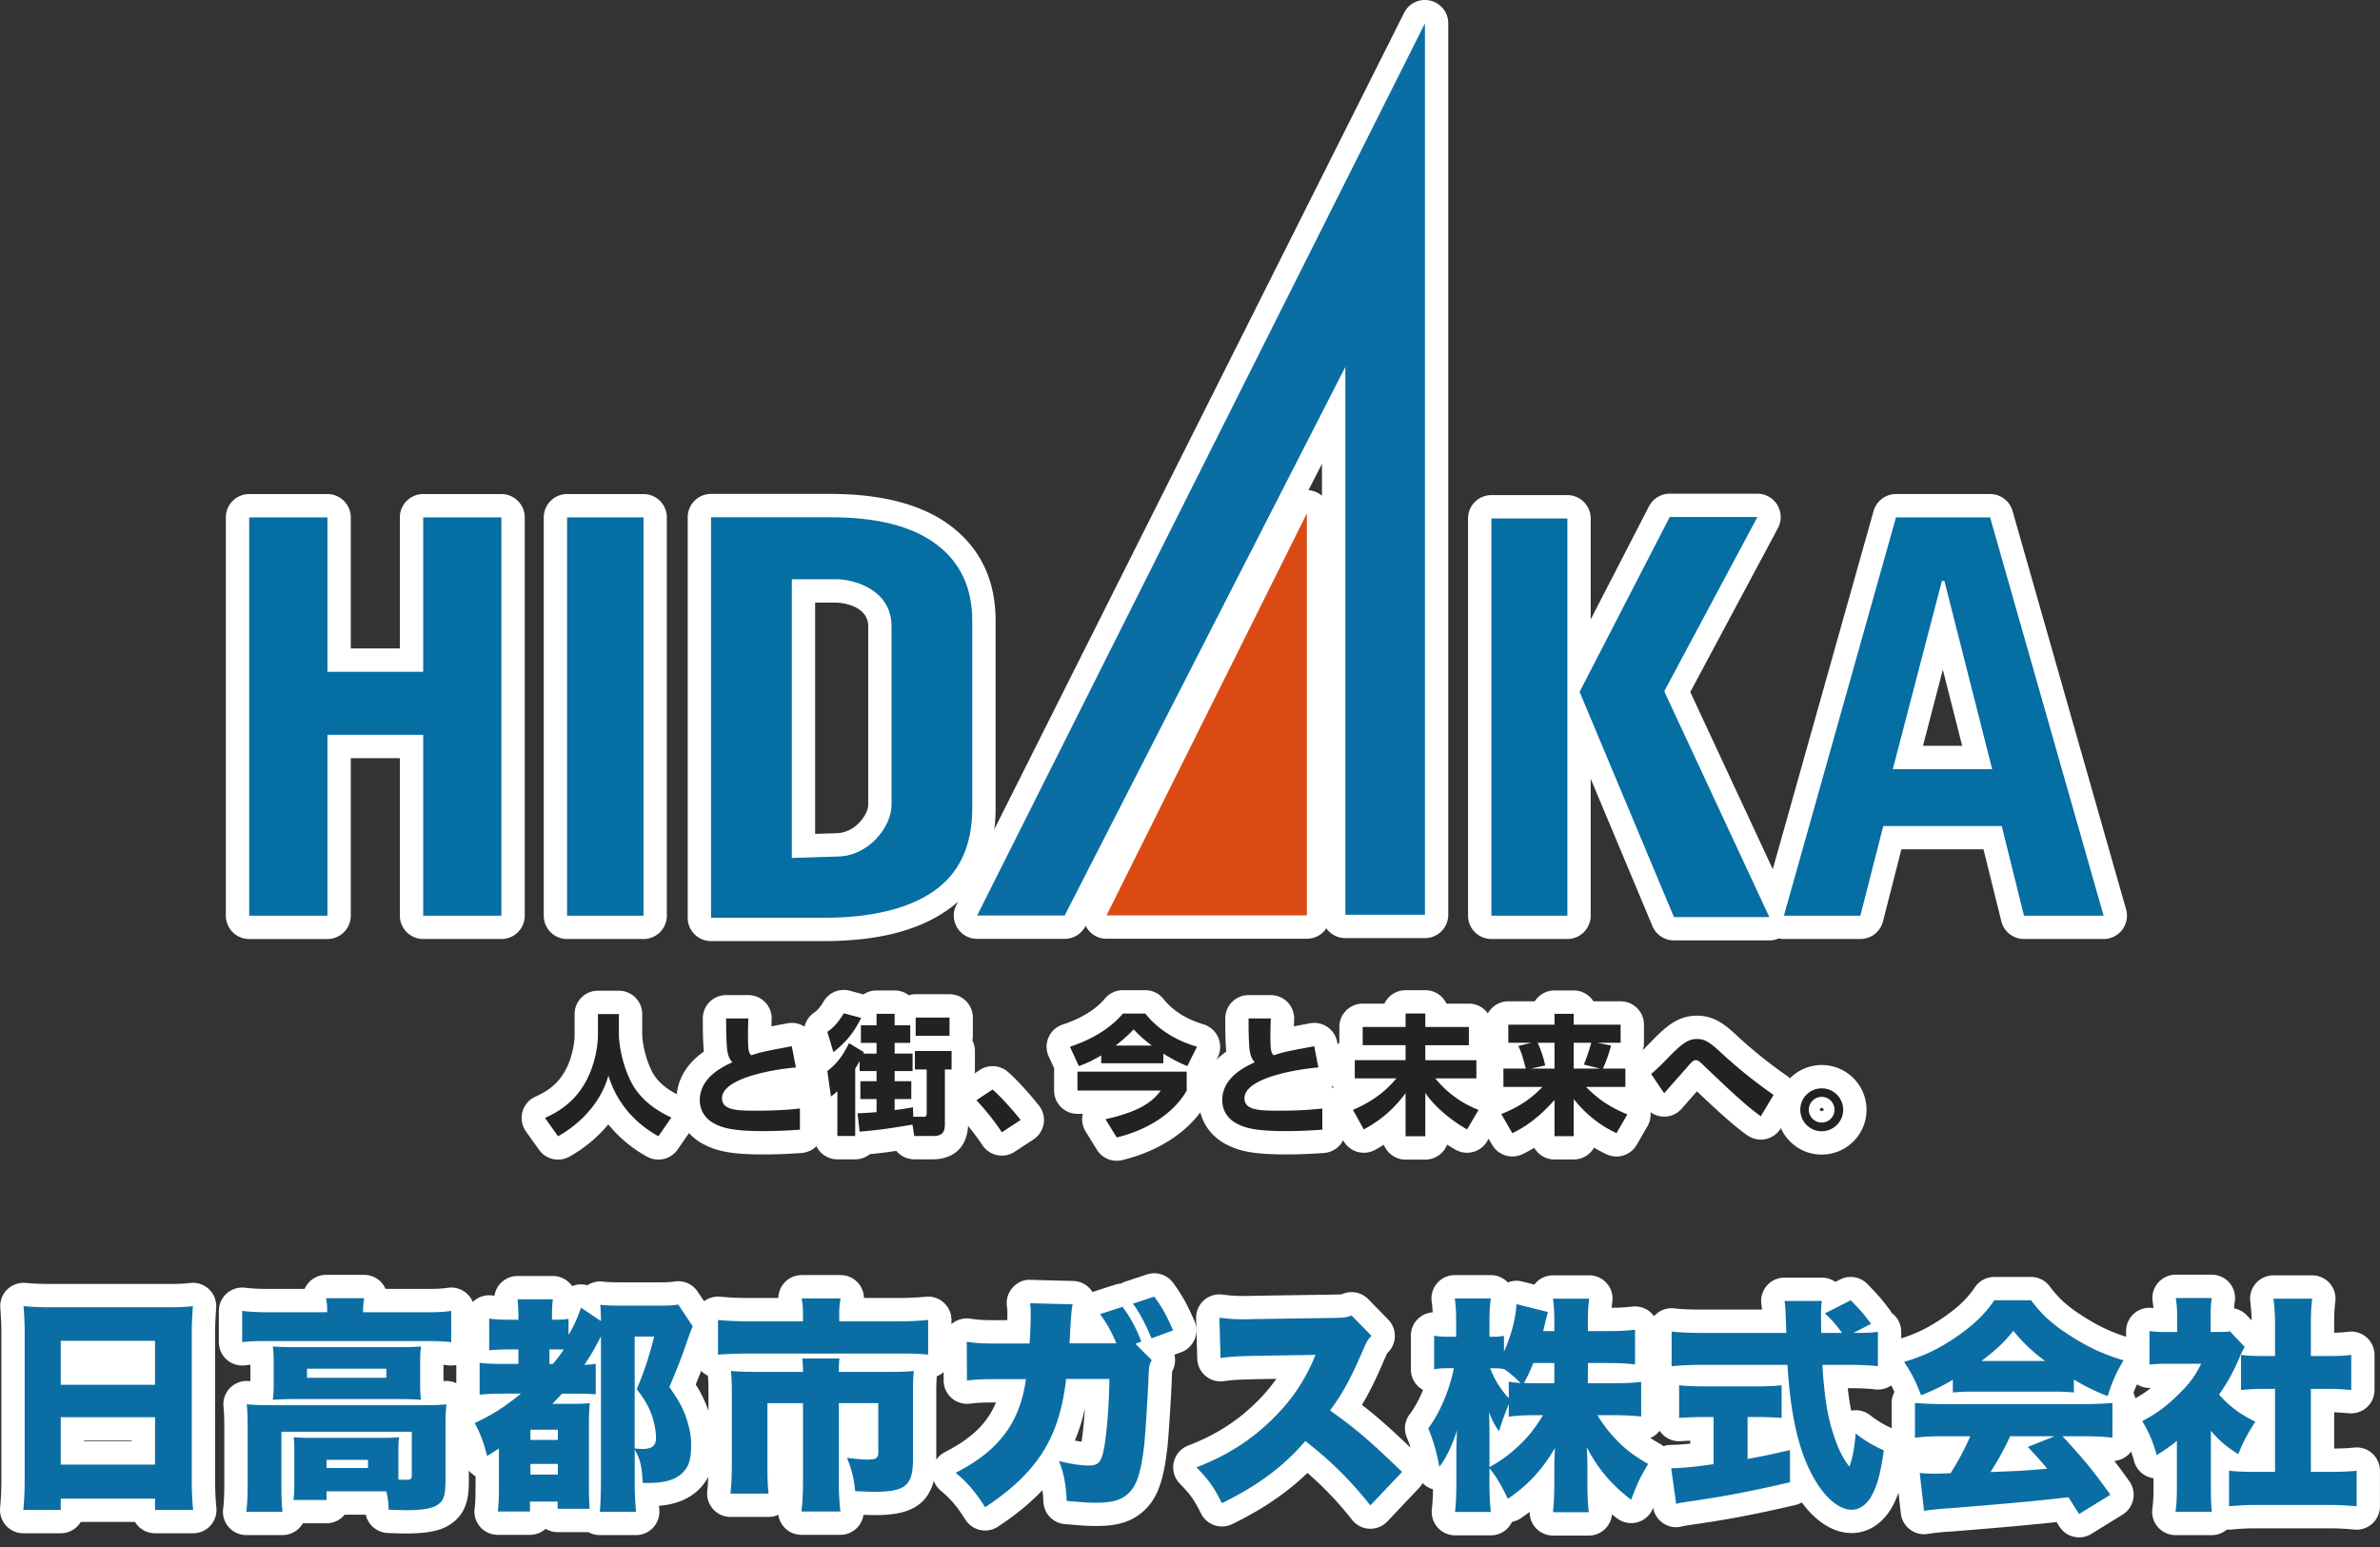
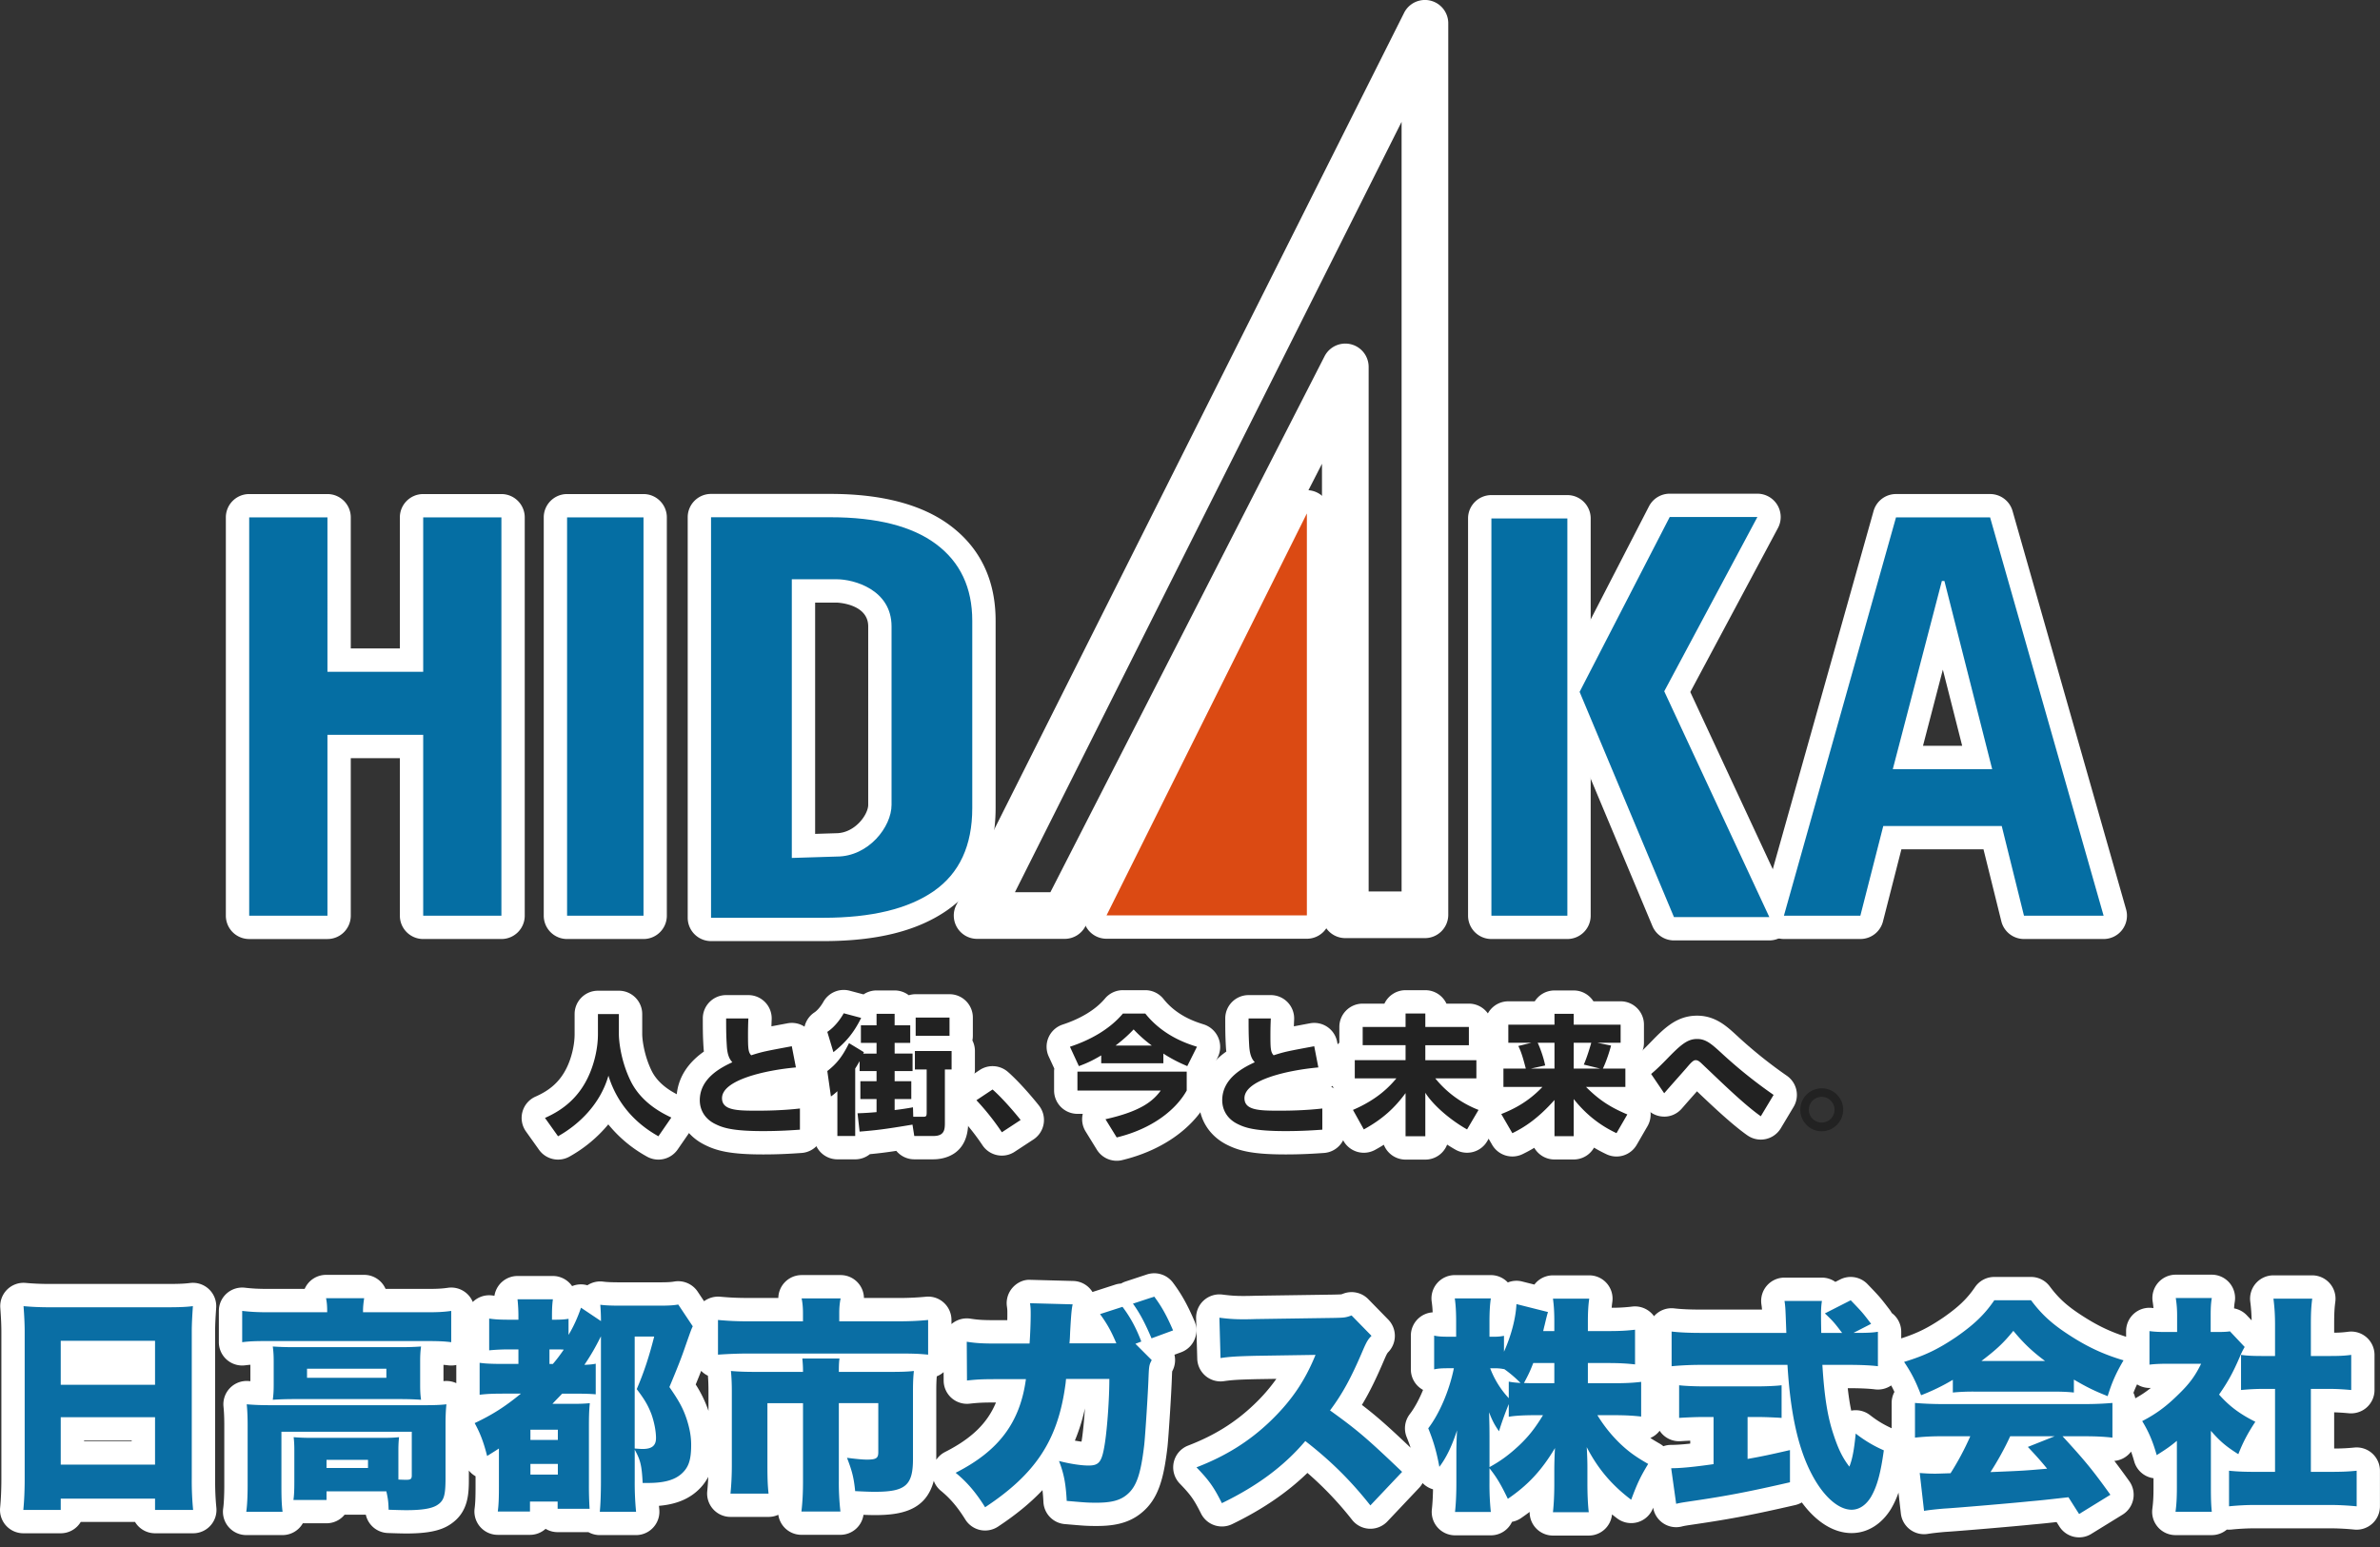
<svg xmlns="http://www.w3.org/2000/svg" version="1.1" id="レイヤー_1" x="0" y="0" width="200" height="130" xml:space="preserve">
  <rect width="100%" height="100%" fill="#333333" stroke="none" />
  <style>.st0{fill:#fff}.st1{fill:#0a6ea4}.st2{fill:#056ea3}.st4{fill:#222}</style>
  <path class="st0" d="M174.716 129.19a1.958 1.958 0 01-1.654-.906l-.241-.38c-1.074.12-1.261.136-2.08.211-1.23.131-6.414.574-7.286.617-.538.047-1.026.098-1.463.168a1.962 1.962 0 01-2.256-1.714l-.199-1.754a7.632 7.632 0 01-.627 1.363c-.798 1.304-1.997 2.035-3.31 2.035-1.498 0-2.973-.921-4.186-2.575a1.96 1.96 0 01-.556.221c-3.518.808-5.404 1.169-8.404 1.609l-.26.039c-.375.056-.596.085-.861.151a1.956 1.956 0 01-2.412-1.581 1.96 1.96 0 01-3.029.9 16.197 16.197 0 01-.428-.333 1.963 1.963 0 01-1.952 1.778h-3.009a1.96 1.96 0 01-1.961-1.988c-.233.177-.475.351-.726.523-.23.157-.487.261-.755.309a1.957 1.957 0 01-1.779 1.136h-3.009a1.963 1.963 0 01-1.948-2.182c.052-.451.084-1.036.097-1.684a1.965 1.965 0 01-.875-.526 1.916 1.916 0 01-.296.406l-2.666 2.82a1.967 1.967 0 01-1.511.612 1.956 1.956 0 01-1.451-.743 28.505 28.505 0 00-3.755-3.947c-1.722 1.668-3.81 3.086-6.331 4.306a1.965 1.965 0 01-2.608-.888c-.586-1.172-.871-1.573-1.791-2.525a1.961 1.961 0 01.707-3.192c2.2-.846 3.955-1.939 5.521-3.435a14.696 14.696 0 001.892-2.172l-1.63.026c-1.638.037-2.13.075-2.774.169a1.962 1.962 0 01-2.245-1.885l-.096-3.391a1.964 1.964 0 01.643-1.509 1.967 1.967 0 011.564-.492c.696.089 1.122.118 1.752.118.143 0 .482 0 1-.018l6.554-.096c.317-.007.62-.013.692-.026.053-.012.106-.034.179-.061a1.96 1.96 0 012.083.467l1.676 1.715a1.96 1.96 0 01-.015 2.757c-.068.079-.123.177-.279.529-.695 1.64-1.274 2.828-1.916 3.888 1.261.964 2.225 1.822 4.095 3.599a15.647 15.647 0 00-.332-.892 1.96 1.96 0 01.259-1.93c.406-.53.794-1.248 1.116-2.038a1.96 1.96 0 01-1.025-1.723v-2.838c0-.598.274-1.164.742-1.537.316-.25.697-.394 1.09-.42a8.36 8.36 0 00-.078-.883 1.958 1.958 0 011.94-2.246h3.028a1.96 1.96 0 011.428.617c.379-.153.8-.183 1.204-.08l1.027.258c.028-.036.056-.073.087-.107a1.96 1.96 0 011.474-.668h3.047a1.958 1.958 0 011.941 2.236 8.65 8.65 0 00-.055.488 13.931 13.931 0 001.723-.1 1.965 1.965 0 011.836.81 1.954 1.954 0 011.704-.658c.581.068 1.317.101 2.25.101h5.121c-.013-.18-.028-.281-.052-.447a1.96 1.96 0 011.941-2.239h3.143c.409 0 .804.128 1.132.359l.398-.202a1.962 1.962 0 012.302.387c1.02 1.06 1.072 1.119 1.86 2.15.068.089.127.183.179.28a1.958 1.958 0 01.796 1.578v.554c1.355-.436 2.253-.884 3.522-1.741 1.296-.903 2.004-1.579 2.679-2.567a1.961 1.961 0 011.619-.855h3.086a1.96 1.96 0 011.571.788c.755 1.012 1.465 1.655 2.71 2.458 1.275.828 2.371 1.356 3.71 1.78v-.474a1.96 1.96 0 012.211-1.945l.088.011a6.671 6.671 0 00-.066-.54 1.962 1.962 0 011.937-2.268h3.028a1.962 1.962 0 011.932 2.295 4.34 4.34 0 00-.056.537c.406.075.783.276 1.074.584l.4.424a14.308 14.308 0 00-.116-1.592 1.961 1.961 0 011.948-2.192h3.257a1.962 1.962 0 011.946 2.208c-.079.612-.099 1.023-.099 2v.61a8.355 8.355 0 001.17-.077 1.96 1.96 0 012.221 1.943v2.953c0 .551-.232 1.077-.639 1.449-.407.371-.955.55-1.5.505-.475-.044-.871-.07-1.252-.08v3.042a16.174 16.174 0 001.683-.082 1.961 1.961 0 012.165 1.95v2.991a1.962 1.962 0 01-2.147 1.952 21.833 21.833 0 00-2.118-.106h-6.192c-.67 0-1.389.037-2.022.104-.13.011-.259.013-.388.002-.352.299-.8.465-1.268.465h-3.047a1.96 1.96 0 01-1.945-2.209c.066-.519.098-.928.098-1.847v-.724a1.96 1.96 0 01-1.619-1.403 13.335 13.335 0 00-.265-.835 1.961 1.961 0 01-1.406.782c.376.491.773 1.031 1.254 1.702a1.962 1.962 0 01-.564 2.814l-2.629 1.619a1.94 1.94 0 01-1.022.29zm-36.031-8.351c.226.147.483.302.791.478.109.062.211.135.304.215a1.95 1.95 0 01.654-.112c.405 0 .929-.034 1.602-.108v-.247c-.348.015-.643.033-.811.043a1.95 1.95 0 01-1.759-.876 1.953 1.953 0 01-.781.607zm-7.298-.98c.215.084.411.204.578.351a1.94 1.94 0 01.535-.373 1.961 1.961 0 01.02-1.865 1.98 1.98 0 01-.494-.372 1.974 1.974 0 01-.618.432 1.956 1.956 0 01-.021 1.827zm24.555-1.354c.428 0 .851.14 1.202.411.604.469 1.11.777 1.818 1.105v-2.126c0-.327.081-.645.234-.928a8.615 8.615 0 00-.273-.544c-.396.273-.881.39-1.365.33-.491-.063-1.281-.099-2.225-.099h-.06c.079.714.175 1.33.292 1.887.124-.024.25-.036.377-.036zm27.754.765c.023.01.047.02.07.032.082.038.162.082.236.131.192-.427.534-.778.975-.979a1.936 1.936 0 01-.176-.242c-.142.146-.293.296-.454.451-.22.214-.436.416-.651.607zm-74.001-.136c.071 0 .143.004.214.011a1.827 1.827 0 01-.056-.205l-.158.194zm13.475-.756l.019.009.017-.097-.036.088zm.626-1.783c-.104.361-.221.721-.349 1.073a1.94 1.94 0 01.591-.622 9.278 9.278 0 01-.242-.451zm55.486.448c.071.146.124.303.155.462.48-.265.892-.54 1.306-.872a1.991 1.991 0 01-1.158-.298c-.112.233-.21.463-.303.708zm13.291-1.711c.039.04.077.081.113.124.036-.043.074-.084.113-.124a1.68 1.68 0 01-.113-.124 1.485 1.485 0 01-.113.124zm-80.433-2.621l.027.037c.127.187.22.392.277.604.093-.209.188-.428.285-.659a25.65 25.65 0 01-.589.018zm-58.69 16.288h-3.048c-.337 0-.665-.087-.955-.248h-2.589c-.369 0-.713-.101-1.008-.279a1.953 1.953 0 01-1.316.507h-2.706a1.962 1.962 0 01-1.945-2.212c.06-.467.079-.915.079-1.92v-.792a1.945 1.945 0 01-.562-.482v.606c0 1.291 0 2.896-1.572 3.926-.793.529-1.9.759-3.685.759-.38 0-1.019-.019-1.559-.039a1.964 1.964 0 01-1.844-1.542h-1.78a1.96 1.96 0 01-1.521.724h-1.992a1.96 1.96 0 01-1.704.991h-3.048a1.961 1.961 0 01-1.941-2.239c.06-.418.094-1.143.094-1.989v-5.029c0-.595-.021-1.084-.067-1.539a1.96 1.96 0 012.117-2.148l.141.011v-1.379a8.018 8.018 0 00-.435.046 1.961 1.961 0 01-2.213-1.945v-2.629a1.963 1.963 0 012.182-1.948c.58.066 1.068.101 1.989.101h3.04a1.96 1.96 0 011.799-1.18h3.201a1.96 1.96 0 011.799 1.181h3.421c.907 0 1.298-.02 1.82-.095a1.96 1.96 0 012.088 1.193 1.962 1.962 0 011.655-.545l.165.022a1.964 1.964 0 011.938-1.661h2.971a1.962 1.962 0 011.617.852 1.95 1.95 0 011.286-.071 1.956 1.956 0 011.329-.307c.332.043.753.059 1.502.059h3.143c.784 0 1.032-.018 1.338-.069a1.972 1.972 0 011.952.847l.54.81a1.994 1.994 0 011.342-.38c.799.071 1.402.106 2.476.106h2.421a1.962 1.962 0 011.96-1.924h3.276a1.96 1.96 0 011.96 1.924h2.764a23.66 23.66 0 002.44-.104 1.94 1.94 0 011.507.5c.409.371.643.898.643 1.451v.348l.003-.002a1.976 1.976 0 011.577-.456c.728.111 1.08.13 2.354.13h.757c.004-.181.006-.345.006-.478 0-.366 0-.413-.037-.674a1.963 1.963 0 01.476-1.583c.384-.432.946-.697 1.517-.656l3.582.096a1.961 1.961 0 011.614.925l.037-.012 1.886-.609c.159-.052.323-.081.485-.091.119-.07.246-.128.38-.172l1.79-.591a1.966 1.966 0 012.183.686c.713.952 1.222 1.861 1.814 3.242a1.96 1.96 0 01-1.125 2.613l-.56.206c.108.461.05.957-.19 1.394-.013.124-.017.287-.027.53-.038 1.229-.271 4.898-.371 5.837-.306 2.631-.76 4.369-2.179 5.524-1.169.974-2.574 1.107-3.791 1.107-.817 0-1.072-.022-2.488-.145l-.176-.015a1.958 1.958 0 01-1.789-1.85 15.654 15.654 0 00-.08-1.004c-1.017 1.081-2.253 2.088-3.739 3.07a1.973 1.973 0 01-1.5.28 1.966 1.966 0 01-1.246-.881c-.651-1.047-1.264-1.768-2.051-2.412a1.946 1.946 0 01-.598-.837c-.652 2.487-2.733 2.879-4.952 2.879-.287 0-.581-.008-.955-.023a1.964 1.964 0 01-1.94 1.68h-3.277a1.959 1.959 0 01-1.941-1.685 1.97 1.97 0 01-.821.18h-3.2a1.964 1.964 0 01-1.951-2.156c.041-.406.069-.8.086-1.212a4.148 4.148 0 01-.924 1.186c-.971.877-2.184 1.164-3.22 1.251l.027.287a1.962 1.962 0 01-.492 1.518 1.953 1.953 0 01-1.459.654zm25.271-13.341c-.03.36-.042.723-.042 1.265V122.671a1.96 1.96 0 01.741-.657c2.203-1.118 3.547-2.398 4.275-4.159-1.169.002-1.484.022-2.225.102a1.96 1.96 0 01-2.171-1.937l-.004-.715c-.171.15-.366.27-.574.353zm11.605 5.401c.202.037.39.066.558.087l.039-.246c.089-.598.182-1.545.248-2.548a15.823 15.823 0 01-.845 2.707zm-31.863-4.714a9.959 9.959 0 011.073 2.216v-1.639c0-.504-.015-.919-.048-1.317a1.922 1.922 0 01-.565-.407c-.131.338-.28.709-.46 1.147zm10.471.254l.05.057.05-.057-.05-.057-.05.057zm-31.418-.551c.288 0 .571.063.829.184v-1.529a2.039 2.039 0 01-.68.031 8.645 8.645 0 00-.398-.042v1.372l.035-.004c.071-.008.143-.012.214-.012zm50.103-1.522c.024.026.049.052.072.079.076.087.144.181.202.279.146-.249.345-.461.58-.623a2.003 2.003 0 01-.273-.35 1.973 1.973 0 01-.581.615zm-71.39 14.321h-3.2a1.96 1.96 0 01-1.682-.953H6.786a1.96 1.96 0 01-1.682.953H1.961a1.962 1.962 0 01-1.951-2.152c.069-.71.105-1.524.105-2.418v-12.345c0-.571-.026-1.158-.09-2.028a1.959 1.959 0 012.134-2.096c.647.059 1.286.087 2.012.087h9.926c.911 0 1.416-.021 1.865-.079a1.96 1.96 0 012.205 2.08c-.045.644-.09 1.387-.09 2.016v12.364c0 .952.031 1.653.105 2.419a1.96 1.96 0 01-1.953 2.152zm-9.164-7.732h4.003v-.059H7.065v.059zM69.197 79.084h-9.445a1.961 1.961 0 01-1.961-1.961V43.467c0-1.083.878-1.961 1.961-1.961h10.044c4.318 0 7.701.894 10.056 2.658 2.53 1.897 3.813 4.589 3.813 8v15.742c0 3.813-1.368 6.701-4.066 8.581-2.511 1.748-5.913 2.597-10.402 2.597zm-7.485-3.921h7.485c3.61 0 6.355-.637 8.159-1.894 1.606-1.119 2.386-2.873 2.386-5.363V52.164c0-2.17-.713-3.715-2.243-4.862-1.66-1.243-4.252-1.874-7.704-1.874h-8.083v29.735zm4.826-1.106a1.963 1.963 0 01-1.961-1.96V48.678c0-1.083.878-1.961 1.961-1.961h3.78c2.537 0 6.562 1.608 6.562 5.924v14.992c0 2.977-2.806 6.306-6.562 6.306l-3.718.117-.062.001zm1.961-23.418v19.435l1.758-.055c1.587-.001 2.702-1.569 2.702-2.386V52.641c0-1.916-2.614-2.002-2.641-2.002h-1.819zM42.135 78.909h-6.572a1.961 1.961 0 01-1.961-1.961V63.71h-4.125v13.239a1.961 1.961 0 01-1.961 1.961H20.94a1.961 1.961 0 01-1.961-1.961v-33.47c0-1.083.878-1.961 1.961-1.961h6.576c1.083 0 1.961.878 1.961 1.961v11.014h4.125V43.479c0-1.083.878-1.961 1.961-1.961h6.572c1.083 0 1.961.878 1.961 1.961v33.47a1.96 1.96 0 01-1.961 1.96zm-4.611-3.921h2.65V45.439h-2.65v11.014a1.961 1.961 0 01-1.961 1.961h-8.047a1.961 1.961 0 01-1.961-1.961V45.439h-2.654v29.548h2.654V61.749c0-1.083.878-1.961 1.961-1.961h8.047c1.083 0 1.961.878 1.961 1.961v13.239zM54.076 78.909h-6.422a1.961 1.961 0 01-1.961-1.961V43.479c0-1.083.878-1.961 1.961-1.961h6.422c1.083 0 1.961.878 1.961 1.961v33.469a1.961 1.961 0 01-1.961 1.961zm-4.461-3.921h2.501V45.44h-2.501v29.548zM176.774 78.908h-6.692a1.962 1.962 0 01-1.903-1.489l-1.499-6.048h-6.898l-1.549 6.061a1.96 1.96 0 01-1.9 1.475h-6.423a1.961 1.961 0 01-1.887-2.492l9.419-33.47a1.96 1.96 0 011.887-1.429h7.907c.876 0 1.646.581 1.886 1.423l9.539 33.47a1.96 1.96 0 01-1.887 2.499zm-5.158-3.921h2.561l-8.421-29.548h-4.942l-8.315 29.548h2.312l1.549-6.061a1.96 1.96 0 011.9-1.475h9.954c.901 0 1.686.615 1.903 1.489l1.499 6.047zm-4.206-8.394h-8.351a1.962 1.962 0 01-1.898-2.456l4.124-15.813a1.961 1.961 0 011.898-1.466h.214c.897 0 1.68.609 1.9 1.478l4.013 15.813a1.96 1.96 0 01-1.9 2.444zm-5.813-3.922h3.292l-1.624-6.398-1.668 6.398zM131.71 78.908h-6.383a1.961 1.961 0 01-1.961-1.961V43.566c0-1.083.878-1.961 1.961-1.961h6.383c1.083 0 1.961.878 1.961 1.961v33.381a1.961 1.961 0 01-1.961 1.961zm-4.422-3.921h2.462v-29.46h-2.462v29.46z" />
  <path class="st0" d="M148.684 79.026h-8.015c-.79 0-1.503-.474-1.809-1.203l-7.929-18.924a1.959 1.959 0 01.066-1.656l7.572-14.693a1.96 1.96 0 011.742-1.063h7.367a1.961 1.961 0 011.729 2.886l-7.365 13.78 8.419 18.086a1.962 1.962 0 01-1.777 2.787zm-6.711-3.922h3.635l-7.534-16.186a1.961 1.961 0 01.049-1.752l6.284-11.758h-2.9l-6.606 12.818 7.072 16.878zM89.469 78.896h-7.357a1.96 1.96 0 01-1.753-2.841L117.99 1.081a1.96 1.96 0 013.713.879v74.912a1.961 1.961 0 01-1.961 1.961h-6.69a1.961 1.961 0 01-1.961-1.961v-37.9L91.215 77.828a1.963 1.963 0 01-1.746 1.068zm-4.179-3.922h2.979l23.037-45.032a1.96 1.96 0 013.706.893v44.077h2.769V10.239L85.29 74.974z" />
  <path class="st0" d="M109.821 78.886H92.985a1.959 1.959 0 01-1.755-2.836l16.836-33.779a1.963 1.963 0 013.716.875v33.779a1.961 1.961 0 01-1.961 1.961zm-13.668-3.921h11.707V51.476L96.153 74.965zM55.327 97.445c-.323 0-.651-.079-.951-.247a11.058 11.058 0 01-3.259-2.712 11.53 11.53 0 01-3.267 2.71 1.962 1.962 0 01-2.553-.574l-1.098-1.541a1.959 1.959 0 01.807-2.931c1.248-.55 2.049-1.285 2.597-2.383.422-.846.684-1.945.684-2.867v-1.685c0-1.083.878-1.961 1.961-1.961h1.759c1.083 0 1.961.878 1.961 1.961V86.9c0 .41.143 1.765.797 3.095.622 1.251 1.923 1.875 2.479 2.14.517.248.909.714 1.057 1.269a1.969 1.969 0 01-.272 1.622l-1.085 1.573c-.379.546-.99.846-1.617.846z" />
  <path class="st0" d="M64.116 97.011c-2.791 0-3.94-.311-4.981-.85-1.434-.742-2.289-2.127-2.289-3.705 0-2.022 1.196-3.308 2.305-4.089a6.592 6.592 0 01-.032-.371c-.06-.926-.06-1.582-.06-2.413 0-1.083.878-1.961 1.961-1.961h1.868a1.961 1.961 0 011.959 2.051c-.01.207-.016.391-.021.573.324-.062.711-.134 1.192-.224l.158-.03a1.956 1.956 0 012.285 1.553l.347 1.781a1.96 1.96 0 01-.846 2.012 1.962 1.962 0 011.22 1.815v1.779c0 1.03-.798 1.885-1.826 1.956-.765.052-1.791.123-3.24.123zm.723-9.137h.01-.01z" />
  <path class="st0" d="M78.438 97.422H76.83a1.96 1.96 0 01-1.511-.711 34.96 34.96 0 01-2.221.277 1.954 1.954 0 01-1.232.435h-1.498a1.961 1.961 0 01-1.961-1.961v-1.967a1.96 1.96 0 01-.523-1.077l-.304-2.138a1.962 1.962 0 01.488-1.593l-.425-1.409a1.96 1.96 0 01.8-2.204c.243-.16.531-.501.751-.89a1.961 1.961 0 012.211-.93l1.162.309a1.95 1.95 0 011.092-.332h1.519c.448 0 .86.15 1.19.402.183-.056.377-.086.578-.086h2.845c1.083 0 1.961.878 1.961 1.961v1.53c0 .134-.013.265-.039.392.136.267.213.57.213.889v1.554c0 .536-.215 1.023-.564 1.376v3.042c.001 2.905-2.238 3.131-2.924 3.131z" />
  <path class="st0" d="M84.193 97.11c-.638 0-1.263-.31-1.64-.883a19.283 19.283 0 00-1.935-2.436 1.96 1.96 0 01.349-2.968l1.356-.902a1.96 1.96 0 012.377.156c.975.853 2.132 2.222 2.608 2.827a1.958 1.958 0 01-.467 2.852l-1.576 1.032a1.944 1.944 0 01-1.072.322zM93.841 97.543a1.96 1.96 0 01-1.669-.932l-.944-1.531a1.958 1.958 0 01-.239-1.48h-.449a1.961 1.961 0 01-1.961-1.961v-1.585c0-.088.006-.174.017-.259l-.467-1.012a1.962 1.962 0 011.167-2.684c1.556-.512 2.789-1.27 3.563-2.192a1.96 1.96 0 011.501-.699h1.879c.598 0 1.163.273 1.535.74 1.137 1.431 2.702 1.923 3.37 2.133a1.988 1.988 0 011.23 1.11 1.972 1.972 0 01-.038 1.648l-.652 1.302v1.498c0 .333-.085.661-.246.952-1.294 2.332-3.897 4.118-7.139 4.897a1.887 1.887 0 01-.458.055z" />
  <path class="st0" d="M108.016 97.011c-2.79 0-3.939-.311-4.982-.849-1.433-.746-2.285-2.13-2.285-3.706 0-2.023 1.193-3.309 2.302-4.089a7.441 7.441 0 01-.032-.363c-.056-.939-.056-1.593-.056-2.421 0-1.083.878-1.961 1.961-1.961h1.868a1.962 1.962 0 011.959 2.053c-.01.206-.017.39-.022.571l1.189-.224.163-.03a1.957 1.957 0 012.284 1.554l.346 1.781a1.959 1.959 0 01-.846 2.012 1.955 1.955 0 011.218 1.814v1.779c0 1.03-.798 1.885-1.826 1.956-.768.052-1.792.123-3.241.123zm.723-9.139h.01-.01z" />
  <path class="st0" d="M119.775 97.445h-1.66a1.962 1.962 0 01-1.827-1.248c-.237.148-.483.293-.739.433a1.963 1.963 0 01-2.656-.766l-.912-1.64a1.966 1.966 0 01.348-2.361 1.953 1.953 0 01-.443-1.242v-1.53c0-.586.257-1.112.664-1.472V86.3c0-1.083.878-1.961 1.961-1.961h1.827a1.963 1.963 0 011.777-1.13h1.66c.786 0 1.464.462 1.776 1.13h1.883c1.083 0 1.961.878 1.961 1.961v1.35c.388.358.631.871.631 1.441v1.53c0 .463-.161.89-.43 1.225a1.96 1.96 0 01.341 2.418l-.965 1.64a1.963 1.963 0 01-2.656.711c-.239-.135-.476-.28-.709-.431a1.96 1.96 0 01-1.832 1.261z" />
  <path class="st0" d="M132.245 97.435h-1.616c-.727 0-1.36-.394-1.699-.981-.357.216-.686.388-.982.532a1.963 1.963 0 01-2.554-.778l-.933-1.607a1.963 1.963 0 01.199-2.252 1.949 1.949 0 01-.281-1.013v-1.541c0-.542.22-1.032.574-1.387a1.971 1.971 0 01-.163-.784v-1.519c0-1.083.878-1.961 1.961-1.961h2.221c.348-.549.96-.912 1.657-.912h1.616c.697 0 1.31.364 1.657.912h2.285c1.083 0 1.961.878 1.961 1.961v1.519c0 .282-.059.551-.168.794.35.354.566.841.566 1.378v1.541c0 .384-.11.742-.301 1.045a1.965 1.965 0 01.202 2.252l-.91 1.573a1.961 1.961 0 01-2.528.794 11.945 11.945 0 01-1.057-.561 1.96 1.96 0 01-1.707.995z" />
  <path class="st0" d="M147.966 95.764c-.4 0-.794-.123-1.127-.356-1.281-.9-2.905-2.436-4.236-3.701l-.229.258c-.322.363-.647.73-.892 1.014l-.16.182c-.4.459-.993.714-1.596.667a1.957 1.957 0 01-1.503-.857l-1.098-1.62a1.96 1.96 0 01.351-2.593c.22-.188.518-.441 1.116-1.056 1.218-1.26 2.273-2.352 4.021-2.352 1.525 0 2.482.881 3.325 1.658a38.132 38.132 0 004.21 3.386 1.96 1.96 0 01.573 2.623l-1.073 1.793a1.96 1.96 0 01-1.682.954z" />
-   <path class="st0" d="M153.056 97.023a3.704 3.704 0 01-2.614-1.086 3.741 3.741 0 01-1.117-2.677 3.768 3.768 0 013.764-3.764 3.767 3.767 0 013.762 3.764 3.767 3.767 0 01-3.762 3.763h-.033zm.015-3.922c-.08 0-.143.062-.143.159 0 .146.318.15.318 0a.155.155 0 00-.043-.108.18.18 0 00-.132-.051z" />
  <g>
    <path class="st1" d="M194.191 116.713h1.505c.667 0 1.257.038 1.886.095v-2.953c-.571.076-.971.095-1.886.095h-1.505v-2.572c0-.991.019-1.505.114-2.248h-3.258c.095.8.133 1.334.133 2.248v2.572h-.991c-.819 0-1.352-.019-1.867-.095v2.953a19.8 19.8 0 011.867-.095h.991v6.972h-1.58c-.952 0-1.543-.019-2.286-.095v2.991a21.891 21.891 0 012.229-.114h6.191c.743 0 1.505.038 2.305.114v-2.991c-.724.076-1.295.095-2.324.095h-1.524v-6.972zm-8.401 3.525c.762.876 1.276 1.314 2.305 1.962.381-.972.762-1.714 1.429-2.724-1.334-.667-2.21-1.334-3.048-2.286.743-1.067 1.162-1.829 1.714-3.105.171-.4.229-.533.438-.895l-1.238-1.314c-.229.038-.514.057-1.105.057h-.514v-1.391c0-.61.019-1.029.095-1.467h-3.029c.076.476.114.933.114 1.448v1.41h-.857c-.705 0-1.029-.019-1.467-.076v2.819c.457-.057.914-.076 1.657-.076h2.686c-.533 1.086-1.029 1.734-1.981 2.648-.953.933-1.791 1.562-2.972 2.172.533.876.876 1.657 1.219 2.858.819-.514 1.143-.743 1.695-1.2v3.867c0 1.01-.038 1.505-.114 2.096h3.048c-.057-.59-.076-1.048-.076-2.019v-4.784zm-13.133.457l-2.248.895c.819.876 1.086 1.181 1.62 1.829-1.981.172-1.981.172-4.763.286.571-.876 1.2-2 1.657-3.01h3.734zm-7.087 0a23.062 23.062 0 01-1.657 3.105c-1.124.038-1.124.038-1.334.038-.419 0-.762-.019-1.257-.057l.362 3.181c.476-.076 1.01-.133 1.677-.19.8-.038 5.944-.476 7.201-.61 1.048-.095 1.048-.095 3.258-.343.457.724.457.724.895 1.41l2.629-1.619c-1.505-2.096-2.115-2.838-4.02-4.915h1.886c.971 0 1.619.038 2.305.114v-2.915a26.61 26.61 0 01-2.305.095h-11.963c-.877 0-1.657-.038-2.324-.095v2.915a19.933 19.933 0 012.324-.114h2.323zm.933-6.325c1.276-.972 1.848-1.505 2.686-2.534.857 1.029 1.543 1.696 2.667 2.534h-5.353zm-2.4 2.648a17.783 17.783 0 011.791-.076h6.572c.781 0 1.238.019 1.81.076v-1.086c1.105.648 1.734.953 2.838 1.391.362-1.162.686-1.905 1.334-3.01-1.676-.495-3.029-1.124-4.553-2.115-1.448-.934-2.324-1.734-3.219-2.934h-3.086c-.819 1.2-1.695 2.038-3.201 3.086-1.524 1.029-2.629 1.562-4.381 2.096.647.972.952 1.581 1.429 2.8a17.277 17.277 0 002.667-1.296v1.068zm-20.106 2.057v3.962c-1.734.248-2.801.343-3.562.343l.419 2.991c.381-.095.686-.133 1.314-.229 2.858-.419 4.686-.762 8.249-1.581v-2.705c-1.657.381-2.362.533-3.562.743v-3.524h.743c.705 0 1.524.038 2.115.076v-2.743c-.457.057-1.276.095-2.134.095h-4.305c-.876 0-1.714-.038-2.172-.095v2.743c.59-.038 1.41-.076 2.095-.076h.8zm11.754-7.067l1.486-.762c-.743-.972-.743-.972-1.714-1.981l-2.172 1.105c.667.629.8.781 1.448 1.638h-1.753c-.019-.991-.019-1.391-.019-1.562 0-.419.019-.762.076-1.124h-3.144c.076.533.076.533.153 2.686h-7.163c-1.029 0-1.829-.038-2.477-.114v2.915a26.087 26.087 0 012.477-.114h7.258c.248 4.134.914 7.068 2.058 9.22.971 1.848 2.229 2.953 3.334 2.953.629 0 1.2-.381 1.619-1.067.514-.876.819-1.981 1.086-3.924a10.76 10.76 0 01-2.362-1.41c-.133 1.372-.286 2.172-.533 2.781-.572-.743-.934-1.486-1.334-2.705-.495-1.486-.762-3.105-.934-5.848h2.191c1.029 0 1.886.038 2.476.114v-2.896c-.438.076-.914.095-1.848.095h-.209zm-28.964 5.486a7.618 7.618 0 01-1.562-2.515h.343c.305 0 .553.019.819.076v-.019c.515.362.934.724 1.391 1.181-.476-.038-.591-.038-.991-.114v1.391zm-1.619 3.124c0-.705-.019-1.429-.038-1.943.267.686.438 1.029.838 1.6.191-.648.515-1.543.819-2.286v1.067c.515-.095 1.353-.133 2.248-.133h.629c-.686 1.124-1.219 1.791-2 2.534-.838.781-1.524 1.295-2.496 1.829v-2.668zm5.448-6.077v1.695h-1.581c-.381 0-.571 0-.971-.019.381-.705.514-.991.781-1.676h1.771zm2.82 0h1.714c.953 0 1.543.038 2.248.114v-2.915c-.629.076-1.219.114-2.229.114h-1.734v-.8c0-.819.038-1.391.114-1.924h-3.048c.076.572.114 1.105.114 1.924v.8h-.934c.076-.324.076-.343.114-.476.153-.648.21-.876.286-1.124l-2.648-.667c-.057 1.181-.438 2.648-1.048 4.001v-1.334a4.065 4.065 0 01-.876.076h-.343v-1.238c0-.857.038-1.467.114-1.981h-3.029c.076.514.114 1.105.114 1.981v1.238h-.629c-.571 0-.895-.019-1.219-.095v2.838c.343-.076.648-.095 1.219-.095h.438c-.381 1.886-1.219 3.829-2.153 5.048.457 1.124.705 2 .934 3.239.59-.781 1.048-1.734 1.486-3.067-.038.667-.057 1.41-.057 1.829v2.572c0 .934-.038 1.791-.114 2.458h3.01a22.241 22.241 0 01-.114-2.458v-1.219c.648.819.991 1.429 1.543 2.572 1.677-1.143 2.838-2.381 3.962-4.267a34.584 34.584 0 00-.057 1.81v1.162c0 .914-.038 1.734-.114 2.419h3.01c-.076-.648-.114-1.505-.114-2.419v-1.353c0-.476-.019-1.086-.057-1.695.934 1.81 2.096 3.181 3.734 4.42.514-1.372.762-1.905 1.429-3.01-1.067-.61-1.638-1.029-2.324-1.676a11.9 11.9 0 01-1.943-2.419h1.429c.934 0 1.581.038 2.248.114v-2.915c-.629.076-1.257.114-2.229.114h-2.248v-1.696zm-15.611 9.145c-2.972-2.838-3.753-3.505-6.058-5.163 1.067-1.429 1.791-2.762 2.8-5.144.286-.648.4-.838.686-1.124l-1.677-1.714c-.514.19-.629.19-1.524.209l-6.515.095c-.553.019-.915.019-1.067.019-.743 0-1.257-.038-2-.133l.095 3.391c.781-.114 1.391-.152 3.029-.19l4.953-.076c-.895 2.21-2.058 3.905-3.829 5.601-1.734 1.657-3.696 2.896-6.173 3.848 1.067 1.105 1.467 1.676 2.134 3.01 2.952-1.429 5.22-3.105 7.01-5.22 2.134 1.657 3.81 3.315 5.468 5.41l2.668-2.819zm-22.62-14.136c.59.819 1.029 1.657 1.562 2.915l1.81-.667c-.514-1.2-.953-2-1.581-2.838l-1.791.59zm-5.334 3.334c.038-.419.038-.514.057-.971.095-1.676.133-1.924.21-2.305l-3.582-.095c.057.4.057.552.057.952 0 .59-.038 1.696-.096 2.438h-2.629c-1.295 0-1.771-.019-2.648-.152l.019 3.258c.877-.095 1.277-.114 2.572-.114h2.381c-.496 3.639-2.267 6.02-5.906 7.868.933.762 1.695 1.638 2.476 2.896 4.21-2.781 6.077-5.582 6.725-10.135l.038-.267.038-.381h3.639c0 1.657-.171 4.039-.362 5.315-.248 1.657-.476 1.962-1.391 1.962-.59 0-1.524-.133-2.477-.381.419 1.086.571 1.905.648 3.353 1.543.133 1.733.152 2.495.152 1.238 0 1.981-.19 2.553-.667.819-.667 1.181-1.753 1.467-4.21.095-.895.324-4.515.362-5.715.038-.895.057-1.01.267-1.391l-1.372-1.372.495-.19c-.419-1.105-.914-2.038-1.581-2.915l-1.886.61c.61.838.953 1.467 1.371 2.457h-3.94zm-26.354 2.4c-.857 0-1.429-.019-2.095-.076.057.572.076 1.124.076 1.714v6.172c0 .914-.038 1.657-.114 2.419h3.2c-.076-.724-.095-1.276-.095-2.438v-5.163h2.991v6.534c0 .991-.038 1.753-.133 2.572h3.277a21.184 21.184 0 01-.133-2.591v-6.515h3.315v4.115c0 .514-.172.629-.972.629-.381 0-1.105-.076-1.657-.152.438 1.143.571 1.676.686 2.8.762.038 1.219.057 1.657.057 2.572 0 3.201-.534 3.201-2.762v-5.677c0-.724.019-1.181.076-1.714-.514.057-1.029.076-1.924.076h-4.382c0-.629.019-.895.057-1.124h-3.125c.038.4.057.667.057 1.124h-3.963zm3.962-4.248h-4.496c-1.124 0-1.791-.038-2.648-.114v2.915a37.385 37.385 0 012.572-.095h12.535c1.295 0 1.791.019 2.552.095v-2.915c-.781.076-1.505.114-2.629.114h-4.839v-.724c0-.438.038-.819.114-1.2h-3.277c.076.343.114.781.114 1.219v.705zm-22.906 11.983h2.305v.895h-2.305v-.895zm0-2.877h2.305V121h-2.305v-.858zm8.763-7.829h1.638c-.419 1.657-.838 2.953-1.467 4.42.667.876.953 1.372 1.238 2.115.229.648.381 1.41.381 2 0 .629-.343.914-1.124.914-.152 0-.362-.019-.667-.038v-9.411zm-7.163 2.305v-1.219h.781c.152 0 .305 0 .419.019-.305.438-.553.781-.915 1.2h-.285zm-2.4 2.495c-1.372 1.124-2.401 1.772-3.886 2.476.476.857.762 1.638 1.048 2.762.553-.343.762-.476.991-.629v3.124c0 1.029-.019 1.581-.095 2.172h2.705v-.838h2.324v.61h2.686a30.852 30.852 0 01-.057-2.058v-4.743c0-1.086.019-1.524.076-2.076-.381.038-.762.057-1.371.057h-1.772c.247-.267.457-.476.819-.857h.953c.895 0 1.429.019 1.867.057v-2.572c-.286.057-.495.076-.953.095.553-.819.915-1.448 1.391-2.4v12.097c0 1.2-.038 2.058-.095 2.648h3.048a24.924 24.924 0 01-.114-2.591v-2.629c.476.876.59 1.295.667 2.8h.457c1.352 0 2.229-.248 2.819-.781.59-.534.8-1.162.8-2.42 0-.686-.114-1.333-.362-2.115-.305-.934-.648-1.562-1.467-2.743.686-1.638 1.01-2.458 1.353-3.467.476-1.353.476-1.353.61-1.638l-1.219-1.829c-.457.076-.819.095-1.657.095h-3.143c-.819 0-1.314-.019-1.752-.076.038.476.057.876.057 1.372l-1.677-1.124c-.267.781-.61 1.562-1.048 2.286v-1.353c-.343.057-.648.076-1.238.076h-.153v-.305c0-.629.019-.972.076-1.41h-2.972c.057.534.076.991.076 1.41v.305h-.61c-.934 0-1.314-.019-1.848-.095v2.667a17.289 17.289 0 011.848-.076h.61v1.219H42.42c-1.01 0-1.6-.019-2.115-.095v2.686c.61-.076 1.124-.095 2.115-.095h1.353zm-17.972-2.095h6.667v.762h-6.667v-.762zM23 116.313c0 .572-.019.857-.076 1.314.61-.038 1.086-.057 1.886-.057h8.706c.838 0 1.277.019 1.867.057-.057-.419-.076-.686-.076-1.314v-1.848c0-.59.019-.895.076-1.314-.553.038-.991.057-1.81.057h-8.725c-.914 0-1.353-.019-1.924-.057.057.457.076.724.076 1.296v1.866zm4.439 6.363h3.486v.686h-3.486v-.686zm6.039 1.505v-2.267c0-.514.019-.8.057-1.143-.362.038-.667.057-1.429.057H26.22c-.686 0-1.086-.019-1.543-.057.038.324.057.629.057 1.105v2.648c0 .724-.019 1.124-.076 1.524h2.781v-.724h5.029c.133.61.171.857.19 1.543.515.019 1.124.038 1.486.038 1.314 0 2.152-.133 2.61-.438.553-.362.686-.781.686-2.286v-4.439c0-.705.019-1.2.076-1.734-.514.057-1.01.076-1.924.076H22.829c-.857 0-1.429-.019-2.095-.076.057.571.076 1.143.076 1.734v5.029c0 .934-.038 1.734-.114 2.267h3.048c-.076-.629-.095-1.143-.095-2.267v-4.458h10.954v3.677c0 .286-.095.362-.438.362-.133 0-.286 0-.686-.019v-.152zm-10.916-13.907c-.971 0-1.543-.038-2.21-.114v2.629c.59-.076 1.067-.095 2.038-.095h13.45c.991 0 1.486.019 2.077.095v-2.629c-.667.095-1.181.114-2.096.114h-5.315v-.095c0-.381.038-.705.095-1.086H27.4c.076.4.095.667.095 1.181h-4.933zm-9.533 8.82v3.982H5.104v-3.982h7.925zm-7.925-2.724v-3.696h7.925v3.696H5.104zm-.934-6.515c-.876 0-1.562-.038-2.191-.095.057.781.095 1.467.095 2.172v12.345c0 .953-.038 1.829-.114 2.61h3.144v-.952h7.925v.952h3.2a25.32 25.32 0 01-.114-2.61v-12.364c0-.629.038-1.334.095-2.153-.59.076-1.219.095-2.115.095H4.17z" />
    <path class="st2" d="M59.751 77.123V43.467h10.044c3.902 0 6.863.755 8.88 2.266 2.019 1.514 3.028 3.657 3.028 6.431v15.742c0 3.151-1.076 5.474-3.226 6.973-2.152 1.498-5.245 2.245-9.28 2.245h-9.446zm15.169-9.49V52.641c0-3.105-3.18-3.963-4.601-3.963h-3.78v23.418l3.78-.117c2.662 0 4.601-2.486 4.601-4.346M35.563 43.478v12.976h-8.046V43.478h-6.576v33.47h6.576V61.749h8.046v15.199h6.572v-33.47zM47.654 43.479h6.422v33.47h-6.422zM170.082 76.948l-1.869-7.537h-9.954l-1.926 7.537h-6.424l9.419-33.47h7.907l9.539 33.47h-6.692zm-6.686-28.128h-.213l-4.124 15.813h8.351l-4.014-15.813zM125.328 43.566h6.383v33.381h-6.383zM132.74 58.141l7.572-14.693h7.368l-7.828 14.644 8.831 18.973h-8.014z" />
-     <path class="st1" d="M113.053 30.835v46.037h6.69V1.961L82.112 76.935h7.357z" />
    <path fill="#db4a13" d="M109.821 43.146v33.779H92.985z" />
    <path class="st4" d="M50.248 85.214h1.759v1.685c0 .551.151 2.236.998 3.96.934 1.879 2.749 2.736 3.409 3.052l-1.085 1.573c-1.933-1.074-3.476-2.746-4.201-5.091-.684 2.398-2.487 4.114-4.234 5.091l-1.098-1.541c1.628-.718 2.791-1.759 3.561-3.302.555-1.117.89-2.506.89-3.742v-1.685zM62.888 85.583c-.023.512-.03.89-.03 1.424 0 1.095.02 1.411.268 1.672.955-.304 1.151-.338 3.411-.76l.346 1.781c-2.627.238-6.209 1.063-6.209 2.584 0 1.029 1.272 1.051 2.952 1.051.838 0 2.162-.022 3.595-.183v1.779c-.651.045-1.662.119-3.105.119-2.596 0-3.409-.283-4.082-.631-.795-.412-1.228-1.137-1.228-1.963 0-1.901 1.901-2.8 2.735-3.192-.151-.174-.412-.455-.464-1.38-.057-.877-.057-1.476-.057-2.301h1.868zM72.367 85.539c-.638 1.293-1.312 2.063-2.332 2.878l-.513-1.705c.609-.4 1.086-1.043 1.38-1.563l1.465.39zm1.293 2.997v-.901h-1.316v-1.476h1.316v-.967h1.519v.967h1.312v1.476H75.18v.901h1.507v1.467H75.18v.855h1.399v1.498H75.18v.925a21.905 21.905 0 001.541-.23l.023.795h.834c.251 0 .294-.044.294-.368v-3.605h-.99v-1.554h3.084v1.554h-.564v4.417c0 .586 0 1.172-.964 1.172H76.83l-.151-.956c-2.358.392-3.011.47-4.443.587l-.174-1.541c.392-.01.87-.032 1.598-.097v-1.098h-1.359v-1.498h1.359v-.855h-1.424v-.825c-.065.096-.141.259-.37.616v5.667h-1.498v-3.766a4.26 4.26 0 01-.542.444l-.304-2.136c.751-.587 1.25-1.173 1.824-2.346l1.25.76-.055.119h1.119zm6.132-1.498h-2.845v-1.53h2.845v1.53zM84.191 95.149a21.042 21.042 0 00-2.138-2.693l1.356-.902c.795.694 1.837 1.901 2.358 2.562l-1.576 1.033zM92.538 88.688c-.847.512-1.411.729-1.876.902l-.751-1.628c1.717-.564 3.345-1.476 4.452-2.791h1.879c1.53 1.924 3.613 2.562 4.343 2.791l-.815 1.628c-.445-.194-1.138-.489-2.008-1.054v.816h-5.223v-.664zm7.186 1.367v1.585c-.911 1.641-2.941 3.235-5.883 3.943l-.944-1.531c3.063-.683 4.027-1.573 4.647-2.411H90.54v-1.585h9.184zm-2.931-2.193a11.254 11.254 0 01-1.53-1.356c-.281.292-.695.726-1.519 1.356h3.049zM106.791 85.583c-.023.512-.033.89-.033 1.424 0 1.095.02 1.411.271 1.672.955-.304 1.151-.338 3.411-.76l.346 1.781c-2.627.238-6.209 1.063-6.209 2.584 0 1.029 1.269 1.051 2.952 1.051.834 0 2.159-.022 3.591-.183v1.779c-.651.045-1.659.119-3.104.119-2.593 0-3.409-.283-4.083-.631-.791-.412-1.224-1.137-1.224-1.963 0-1.901 1.898-2.8 2.735-3.192-.151-.174-.412-.455-.468-1.38-.052-.877-.052-1.476-.052-2.301h1.867zM118.115 86.299V85.17h1.66v1.129h3.66v1.533h-3.66v1.259h4.291v1.53h-3.453a8.708 8.708 0 003.634 2.649l-.964 1.64c-1.533-.869-2.909-2.119-3.508-3.083v3.657h-1.66v-3.627c-.912 1.238-1.923 2.184-3.508 3.052l-.912-1.64c2.075-.89 3.083-1.976 3.648-2.649h-3.496v-1.53h4.268v-1.259h-3.603v-1.533h3.603zM128.696 87.624h-1.946v-1.52h3.879v-.912h1.615v.912h3.943v1.52h-1.968l1.165.238c-.044.165-.304 1.129-.687 1.933h1.889v1.541h-3.309c1.095 1.099 2.05 1.715 3.474 2.314l-.911 1.573c-1.739-.814-2.838-1.921-3.596-2.867v3.118h-1.615v-3.039c-1.413 1.585-2.54 2.301-3.541 2.789l-.932-1.607c1.043-.413 2.266-1.021 3.461-2.281h-3.279v-1.541h1.881c-.187-.703-.349-1.346-.63-1.898l1.107-.273zm-.045 2.171h1.978v-2.171h-1.413c.174.36.487 1.185.631 1.91l-1.196.261zm4.44-.335c.261-.564.564-1.598.629-1.836h-1.476v2.171h2.214l-1.367-.335zM147.967 93.803c-1.193-.838-2.802-2.366-4.125-3.627-.295-.281-.86-.815-.89-.847-.186-.164-.295-.239-.455-.239-.142 0-.273.054-.738.609-.477.551-1.272 1.433-1.759 1.997l-.152.174-1.097-1.62c.239-.204.586-.499 1.25-1.182 1.237-1.28 1.79-1.759 2.616-1.759.706 0 1.161.37 1.997 1.14a40.037 40.037 0 004.428 3.56l-1.075 1.794zM154.889 93.26c0 .986-.815 1.802-1.801 1.802-.999.009-1.803-.816-1.803-1.802 0-1.011.812-1.802 1.803-1.802a1.796 1.796 0 011.801 1.802m-2.887 0c0 .586.487 1.073 1.086 1.073a1.08 1.08 0 10-1.086-1.073" />
  </g>
</svg>